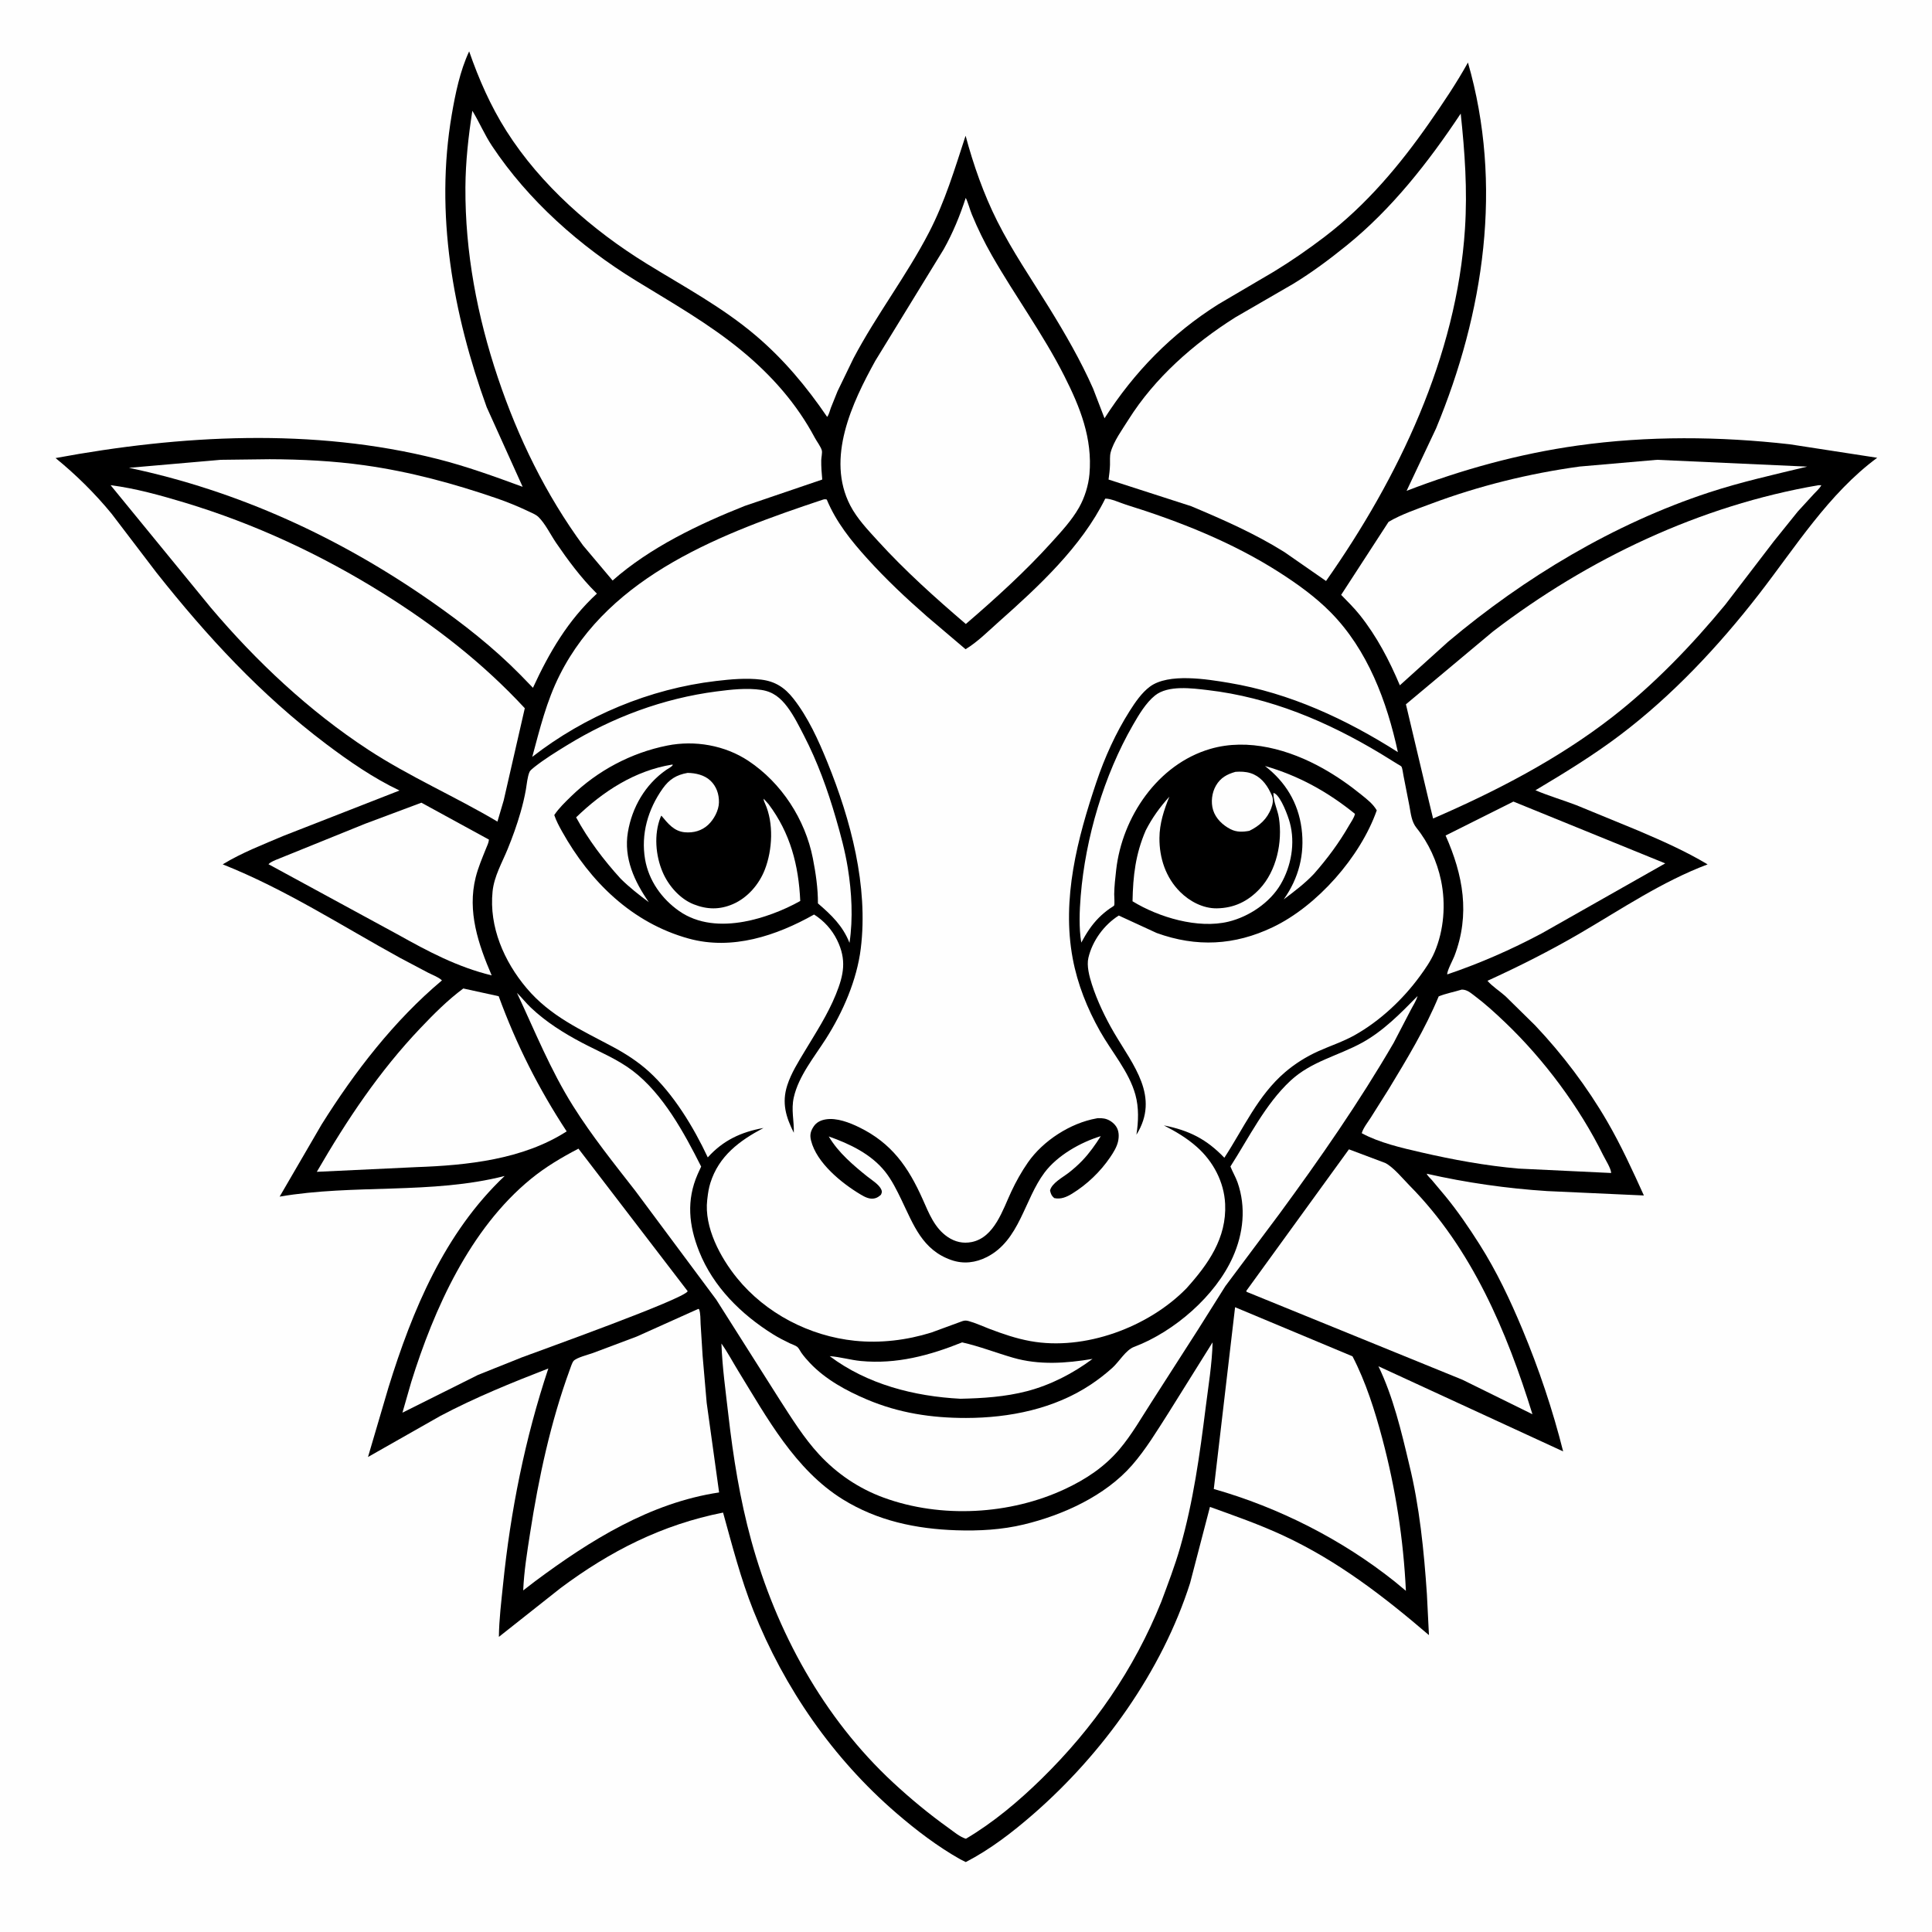
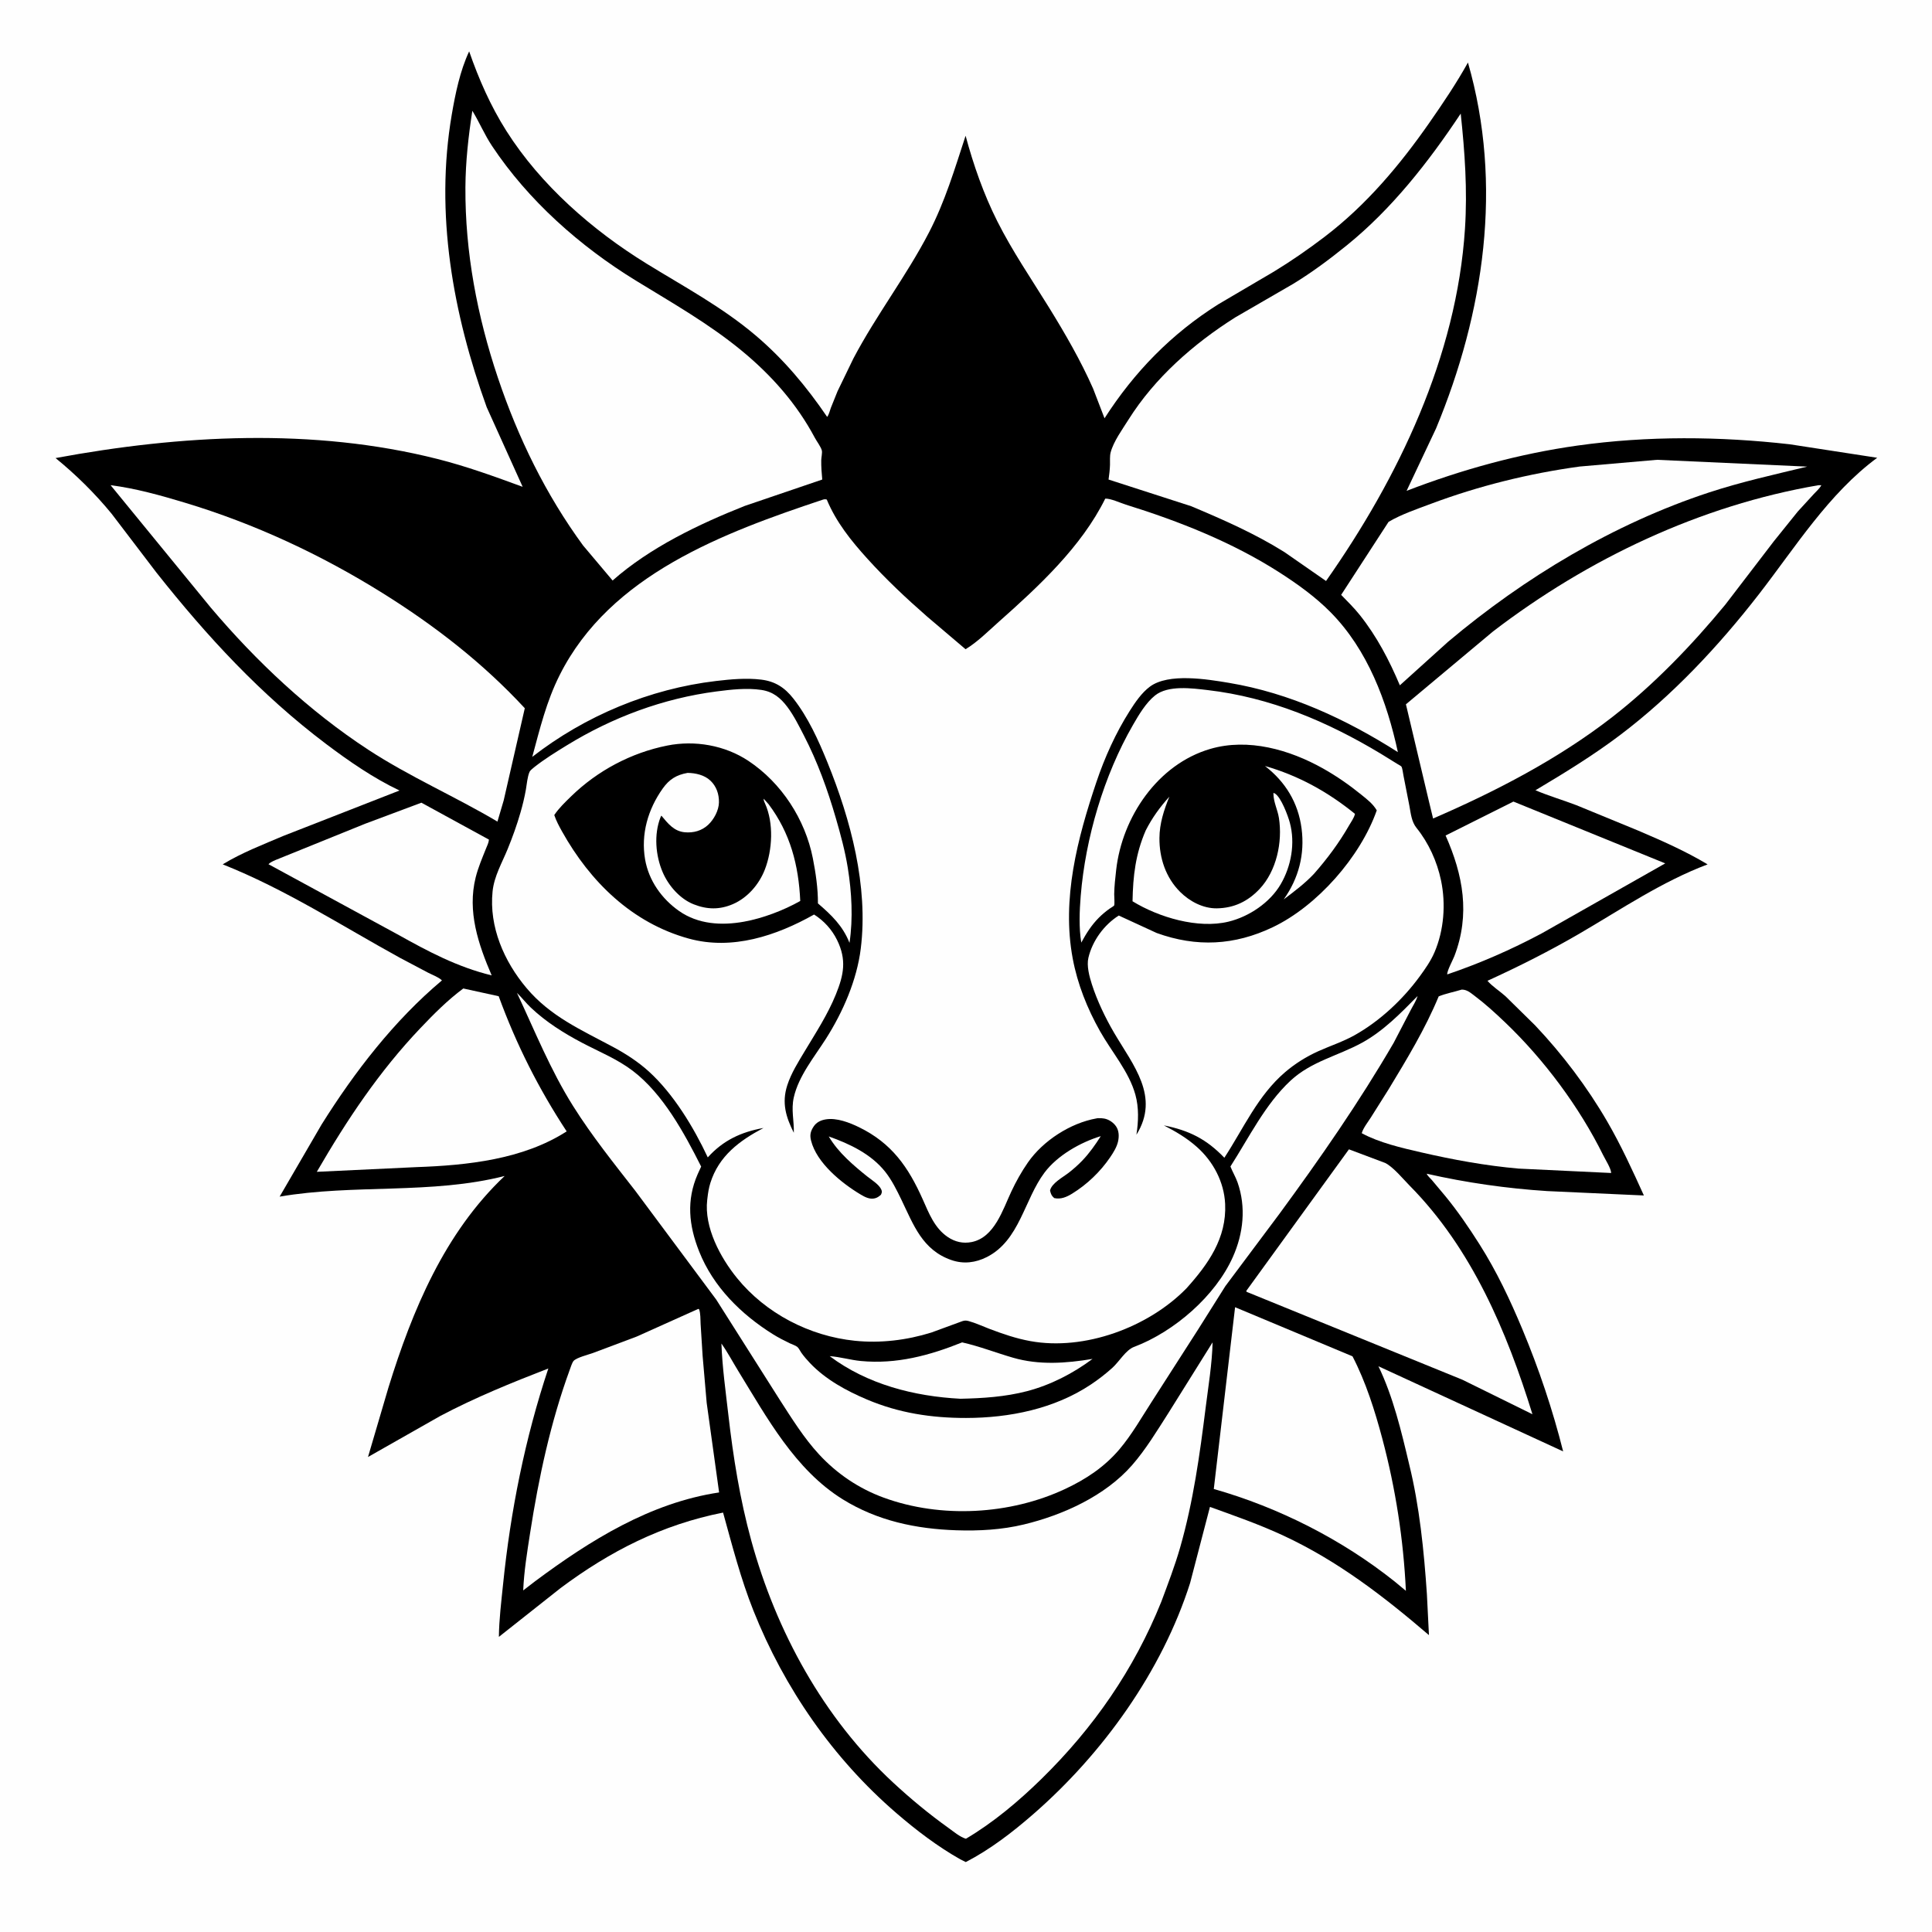
<svg xmlns="http://www.w3.org/2000/svg" version="1.1" style="display: block;" viewBox="0 0 2048 2048" width="1024" height="1024">
  <path transform="translate(0,0)" fill="rgb(254,254,254)" d="M -0 -0 L 2048 0 L 2048 2048 L -0 2048 L -0 -0 z" />
  <path transform="translate(0,0)" fill="rgb(0,0,0)" d="M 497.325 54.453 C 507.579 83.906 519.963 112.218 536.685 138.632 C 573.118 196.18 627.985 244.102 685.625 279.604 C 724.983 303.846 765.341 325.377 800.856 355.459 C 830.566 380.623 854.962 409.848 876.817 441.914 C 878.785 439.457 879.639 435.354 880.724 432.383 L 887.841 414.697 L 904.654 379.971 C 928.815 334.092 960.775 292.61 984.609 246.707 C 1001.86 213.485 1011.98 179.211 1023.57 143.908 C 1031.9 174.853 1042.75 205.885 1057.16 234.519 C 1073.19 266.364 1093.22 295.565 1111.9 325.819 C 1128.97 353.462 1145.61 382.197 1158.74 411.939 L 1170.84 443.398 C 1202.47 394.137 1241.85 353.797 1291.47 322.559 L 1350.47 287.865 C 1369.03 276.561 1386.91 264.149 1404.2 250.979 C 1448.12 217.524 1483.76 175.187 1515.18 130.123 C 1529.73 109.258 1543.7 88.533 1556.09 66.295 C 1593.42 195.837 1573.23 331.351 1522.27 454.175 L 1491.05 520.313 C 1549.28 497.839 1610.43 480.993 1672.27 472.315 C 1746.6 461.884 1822.81 462.511 1897.28 470.972 L 1989.92 485.255 C 1938.48 523.188 1903.06 580.225 1864.44 630.002 C 1821.87 684.866 1772.74 737.342 1717.24 779.285 C 1688.83 800.748 1658.2 819.52 1627.63 837.702 C 1641.8 843.721 1656.67 848.056 1671.05 853.547 L 1736.57 880.484 C 1761.7 891.216 1786.66 902.19 1810.13 916.279 C 1761.64 934.582 1719.15 963.497 1674.61 989.483 C 1642.84 1008.01 1610.21 1024.41 1576.78 1039.7 C 1581.93 1045.67 1589.85 1050.66 1595.82 1056 L 1627.18 1086.84 C 1656.12 1117.35 1682.64 1152.48 1703.75 1188.87 C 1718.37 1214.06 1730.58 1240.75 1742.59 1267.25 L 1640.01 1262.59 C 1597.33 1259.85 1554.07 1253.66 1512.38 1244.19 C 1513.07 1246.29 1516.35 1249.16 1517.82 1250.88 L 1532.25 1268.1 C 1545.45 1284.23 1557.22 1301.48 1568.37 1319.08 C 1586.47 1347.6 1600.8 1377.97 1613.8 1409.1 C 1631.3 1451.02 1645.92 1494.49 1657 1538.55 L 1461.2 1448.3 C 1476.73 1480.41 1485.55 1517.44 1493.72 1552.04 C 1504.69 1596.33 1509.5 1644.27 1512.56 1689.73 L 1514.75 1733.29 C 1466.72 1692.15 1418.23 1654.69 1360.49 1627.82 C 1335.16 1616.04 1308.85 1606.84 1282.6 1597.38 L 1261.57 1678.02 C 1231.76 1771.64 1169.02 1858.88 1095.4 1923 C 1073.37 1942.18 1049.79 1960.41 1023.78 1973.86 L 1018 1970.99 C 993.805 1957.34 971.207 1940.09 950.192 1921.97 C 883.083 1864.12 831.445 1789.66 798.697 1707.43 C 785.191 1673.51 776.219 1638.5 766.482 1603.4 C 701.742 1616.22 646.617 1644.29 594.139 1683.5 L 528.843 1735.14 C 529.053 1716.63 531.382 1697.96 533.257 1679.55 C 541.145 1602.09 556.568 1524.57 581.259 1450.65 C 542.28 1465.76 503.813 1481.37 466.808 1500.93 L 390.097 1544.47 L 411.767 1470.84 C 437.167 1388.71 471.327 1306.76 534.947 1246.6 C 457.384 1266.36 375.17 1254.95 296.433 1268.47 L 340.915 1192 C 375.808 1136.27 417.926 1081.68 468.484 1039.27 C 464.961 1035.79 458.285 1033.42 453.839 1031.12 L 424.082 1015.39 C 361.724 981.133 302.49 942.618 236.072 916.244 C 256.16 903.973 278.919 895.242 300.538 886.036 L 423.487 837.981 C 395.928 824.899 369.641 806.748 345.353 788.403 C 276.276 736.232 219.46 674.66 165.877 607.015 L 118.228 544.481 C 100.641 523.026 80.403 503.079 58.902 485.57 C 191.521 460.977 331.965 453.21 463.874 486.574 C 494.936 494.431 524.056 505.09 554.035 516.044 L 515.911 431.619 C 480.103 332.553 460.929 226.497 478.873 121.582 C 482.679 99.33 487.687 74.945 497.325 54.453 z" />
-   <path transform="translate(0,0)" fill="rgb(254,254,254)" d="M 1309.62 818.183 C 1314.92 817.801 1320.35 817.919 1325.47 819.514 C 1335.54 822.646 1342.13 830.552 1346.57 839.761 L 1347.39 841.5 L 1348.06 842.851 C 1350.2 847.433 1349.25 852.168 1347.54 856.75 C 1343.35 868.05 1334.97 875.602 1324.36 880.706 C 1317.49 881.991 1310.9 882.276 1304.43 878.975 C 1296.27 874.806 1288.7 867.71 1285.95 858.734 C 1283.38 850.348 1284.63 840.251 1288.98 832.743 C 1293.83 824.397 1300.66 820.737 1309.62 818.183 z" />
  <path transform="translate(0,0)" fill="rgb(254,254,254)" d="M 1340.91 811.981 C 1376.59 822.229 1407.49 839.35 1436.32 862.72 C 1435.55 866.746 1432.11 871.427 1430.06 875 C 1419.42 893.517 1406.91 910.352 1392.8 926.355 C 1383.32 936.446 1371.83 945.094 1360.79 953.397 C 1376.7 931.022 1383.27 905.572 1379.72 878.25 C 1376.16 850.917 1362.63 828.784 1340.91 811.981 z" />
-   <path transform="translate(0,0)" fill="rgb(254,254,254)" d="M 712.416 810.5 L 713.229 810.659 C 712.775 812.558 707.947 814.916 706.078 816.22 C 683.986 831.626 669.992 855.773 665.584 882.19 C 660.989 909.731 672.575 934.486 687.764 956.343 C 677.196 948.47 667.259 940.707 657.879 931.413 C 639.845 911.623 623.533 889.994 610.705 866.432 C 639.192 838.898 672.807 816.963 712.416 810.5 z" />
  <path transform="translate(0,0)" fill="rgb(254,254,254)" d="M 1349.9 840.5 L 1351.47 841.155 C 1358.06 845.177 1365.25 864.604 1367.27 872.053 C 1373.16 893.795 1368.78 918.259 1357.5 937.492 C 1346.08 956.944 1323.87 971.761 1302.21 977.004 C 1269.83 984.838 1228.27 972.401 1200.53 955.389 C 1201.02 928.457 1203.7 905.379 1214.48 880.373 C 1221.43 866.779 1229.38 855.818 1239.58 844.51 C 1233.81 858.614 1229.14 872.983 1229.05 888.392 C 1228.93 909.632 1235.76 930.329 1251.04 945.5 C 1261.15 955.549 1275.38 963.089 1289.91 962.873 C 1308.16 962.603 1322.79 955.52 1335.22 942.336 C 1353.19 923.27 1359.68 892.577 1355.72 867.123 C 1354.36 858.405 1350.04 850.503 1349.9 841.618 L 1349.9 840.5 z" />
  <path transform="translate(0,0)" fill="rgb(254,254,254)" d="M 1019.91 1422.98 C 1038.49 1427.18 1055.71 1433.98 1073.92 1439.25 C 1101.64 1447.26 1130.08 1445.18 1158.14 1440.5 C 1137.32 1455.97 1113.67 1468.19 1088.46 1474.75 C 1065.52 1480.73 1041.7 1482.24 1018.09 1482.74 C 969.03 1480.19 919.38 1467.49 879.526 1437.59 C 890.462 1438.31 901.531 1441.67 912.586 1442.72 C 950.274 1446.31 985.304 1436.9 1019.91 1422.98 z" />
  <path transform="translate(0,0)" fill="rgb(254,254,254)" d="M 728.89 819.295 C 737.325 819.417 746.702 821.505 753.016 827.462 C 759.487 833.566 762.268 841.837 762.109 850.596 C 761.954 859.088 756.808 868.625 750.676 874.354 C 743.923 880.664 735.105 883.061 726 882.253 C 714.391 881.222 708.001 872.869 701.088 864.614 C 700.66 865.332 700.484 865.577 700.142 866.449 C 693.045 884.526 694.917 907.068 702.524 924.709 C 708.626 938.859 720.665 952.759 735.176 958.543 C 749.461 964.236 762.911 964.486 777.025 958.352 C 792.576 951.592 804.694 937.414 810.773 921.752 C 818.845 900.953 820.303 872.493 811.003 851.835 C 810.056 849.733 809.569 848.968 809.5 846.641 L 814.713 852.445 C 837.771 883.116 846.62 917.243 848.302 955.079 C 830.632 965.031 808.592 973.443 788.596 977.038 C 764.985 981.283 740.095 979.88 719.885 965.716 C 701.427 952.78 687.655 933.381 683.813 910.963 C 679.22 884.165 686.892 857.857 702.492 835.881 C 709.49 826.024 717.137 821.38 728.89 819.295 z" />
  <path transform="translate(0,0)" fill="rgb(254,254,254)" d="M 1604.28 849.703 L 1765.22 915.223 L 1634.42 989.336 C 1601.94 1006.65 1568.98 1021.1 1534.13 1032.92 C 1533.74 1029.32 1540.16 1017.51 1541.72 1013.45 C 1558.65 969.238 1551.01 927.624 1532.39 885.678 L 1604.28 849.703 z" />
  <path transform="translate(0,0)" fill="rgb(254,254,254)" d="M 446.694 850.894 L 518.299 890.021 C 518.026 893.424 516.423 896.421 515.164 899.568 C 511.197 909.484 506.855 919.629 504.254 930 C 495.152 966.288 507.068 1000.98 521.198 1033.97 C 484.442 1024.92 454.117 1008.72 421.349 990.438 L 284.585 916.093 C 287.505 912.83 296.685 909.998 300.878 908.104 L 387.044 873.209 L 446.694 850.894 z" />
  <path transform="translate(0,0)" fill="rgb(254,254,254)" d="M 1549.49 1049.02 C 1555.02 1048.99 1558.59 1052.21 1562.89 1055.44 C 1574.44 1064.11 1585.24 1073.98 1595.67 1083.95 C 1636.87 1123.29 1674.31 1173.6 1699.5 1224.67 C 1701.75 1229.22 1707.78 1238.62 1707.9 1243.42 L 1609.76 1238.76 C 1574.9 1235.7 1540.51 1229.39 1506.44 1221.55 C 1486 1216.84 1461.97 1211.33 1443.49 1201.23 C 1445.11 1195.67 1449.84 1189.75 1453 1184.83 L 1471.94 1154.78 C 1491.29 1122.82 1510.75 1090.79 1525.08 1056.2 C 1532.66 1053.12 1541.61 1051.46 1549.49 1049.02 z" />
  <path transform="translate(0,0)" fill="rgb(254,254,254)" d="M 491.111 1047.83 L 528.628 1056.04 C 547.274 1107.04 570.858 1153.9 600.687 1199.31 C 554.436 1229.08 495.442 1235.3 441.573 1237.19 L 335.832 1242.18 C 367.769 1187.12 401.849 1135.86 445.851 1089.63 C 460.103 1074.65 474.486 1060.2 491.111 1047.83 z" />
  <path transform="translate(0,0)" fill="rgb(254,254,254)" d="M 1309.24 1385.7 L 1433.71 1437.76 C 1447.87 1465.06 1457.4 1495.35 1465.3 1525 C 1479.35 1577.75 1487.74 1631.84 1490.31 1686.36 L 1478.44 1676.5 C 1422.46 1631.86 1355.49 1597.96 1286.67 1578.39 L 1309.24 1385.7 z" />
  <path transform="translate(0,0)" fill="rgb(254,254,254)" d="M 740.149 1387.5 L 740.994 1387.75 C 742.762 1392.07 742.384 1398.81 742.684 1403.57 L 744.802 1437.29 L 749.106 1487.02 L 762.286 1582.05 C 689.252 1592.99 625.463 1632.87 567.265 1676.18 L 554.612 1685.91 C 555.481 1665.5 558.814 1645.16 561.942 1625 C 571.038 1566.38 583.64 1507.6 604.035 1451.8 C 604.875 1449.5 606.465 1444.37 608.07 1442.58 C 611.157 1439.13 623.587 1436.01 628.282 1434.33 L 674.929 1416.81 L 740.149 1387.5 z" />
-   <path transform="translate(0,0)" fill="rgb(254,254,254)" d="M 613.161 1217.62 L 728.991 1368.75 C 725.322 1376.98 573.16 1431.35 553 1438.94 L 506.753 1457.45 L 426.591 1497.51 L 435.927 1465.02 C 460.154 1387.33 498.218 1302.59 562.561 1249.88 C 578.254 1237.02 595.259 1227 613.161 1217.62 z" />
  <path transform="translate(0,0)" fill="rgb(254,254,254)" d="M 1429.93 1218.34 L 1468.39 1232.8 C 1477.19 1237.28 1487.4 1249.88 1494.39 1256.95 C 1560.04 1323.34 1597.25 1411.26 1624.46 1499.16 L 1550.26 1462.6 L 1321.43 1369.39 L 1321.12 1368.39 L 1429.93 1218.34 z" />
  <path transform="translate(0,0)" fill="rgb(254,254,254)" d="M 1756.46 487.417 L 1915.72 494.63 C 1880.75 503.109 1845.74 510.808 1811.5 522.075 C 1710.62 555.272 1616.14 612.048 1535.12 680.232 L 1483.9 726.454 C 1472.63 699.829 1459.49 674.584 1441.4 651.886 C 1435.4 644.362 1428.36 637.502 1421.68 630.583 L 1471.95 553.174 C 1485.53 545.189 1502.07 539.596 1516.84 534.063 C 1567.58 515.061 1620.8 501.909 1674.5 494.551 L 1756.46 487.417 z" />
-   <path transform="translate(0,0)" fill="rgb(254,254,254)" d="M 233.991 487.42 L 285.796 486.788 C 319.526 486.911 353.324 488.564 386.754 493.276 C 434.53 500.009 480.858 512.535 526.407 528.212 C 537.65 532.081 548.659 536.542 559.391 541.665 C 562.908 543.344 567.91 545.255 570.728 547.974 C 577.874 554.867 583.762 567.042 589.5 575.45 C 601.83 593.517 615.938 612.555 631.437 627.951 L 632.756 629.25 C 602.131 657.403 582.159 691.74 564.944 729.095 L 551.696 715.427 C 522.934 686.215 490.84 661.091 457.292 637.676 C 360.077 569.824 253.011 520.428 136.696 495.898 L 233.991 487.42 z" />
  <path transform="translate(0,0)" fill="rgb(254,254,254)" d="M 117.227 514.315 C 143.767 517.687 170.42 525.169 196 532.876 C 269.943 555.156 340.319 587.968 405.799 628.854 C 461.137 663.408 511.949 702.837 556.304 750.758 L 533.932 848.478 L 527.308 870.925 C 482.419 844.288 434.21 823.417 390.467 794.812 C 327.625 753.718 271.662 701.088 223.237 643.872 L 117.227 514.315 z" />
  <path transform="translate(0,0)" fill="rgb(254,254,254)" d="M 1927.74 514.327 L 1930.7 514.35 C 1928.88 517.82 1925.46 520.746 1922.79 523.624 L 1905.75 542.213 L 1880.42 573.682 L 1828.84 641.016 C 1793.5 683.887 1753.05 725.91 1709.09 760.088 C 1651.86 804.584 1585.46 838.974 1519.13 867.653 L 1514.8 849.753 L 1490.34 746.592 L 1582.75 669.288 C 1683.48 592.205 1802.27 535.816 1927.74 514.327 z" />
-   <path transform="translate(0,0)" fill="rgb(254,254,254)" d="M 1023.73 209.744 C 1026.43 215.208 1027.92 221.792 1030.29 227.53 C 1036.35 242.216 1043.42 256.695 1051.3 270.5 C 1076.04 313.889 1105.65 353.927 1128.26 398.644 C 1145.01 431.757 1158.19 464.685 1154.88 502.5 C 1153.83 514.543 1149.77 527.55 1143.79 538.067 C 1136.13 551.546 1125.15 563.369 1114.79 574.831 C 1086.71 605.906 1055.55 634.178 1023.82 661.465 C 991.221 633.57 959.258 604.914 930.354 573.143 C 919.933 561.689 908.473 549.666 901.299 535.807 C 875.378 485.734 903.258 426.996 927.884 382.432 L 1000.39 264.185 C 1010.12 246.866 1017.59 228.603 1023.73 209.744 z" />
  <path transform="translate(0,0)" fill="rgb(254,254,254)" d="M 547.986 1052.49 C 553.12 1057.49 557.539 1063.19 562.757 1068.15 C 578.669 1083.25 597.52 1095.11 616.841 1105.29 C 634.95 1114.83 654.268 1122.59 670.663 1135.05 C 702.878 1159.54 725.362 1201.12 743.257 1236.61 L 739.577 1244.64 C 727.459 1272.29 730.165 1299.01 741.091 1326.5 C 756.032 1364.09 785.638 1393.29 819.447 1414.4 C 825.13 1417.94 830.955 1420.93 836.978 1423.84 C 839.251 1424.94 843.384 1426.29 845.201 1427.78 C 846.713 1429.02 848.225 1432.2 849.398 1433.88 C 852.176 1437.84 855.301 1441.43 858.635 1444.93 C 875.216 1462.36 897 1474.2 918.936 1483.5 C 952.829 1497.88 987.486 1503.14 1024.04 1503.1 C 1070.12 1503.04 1117.69 1493.47 1156.54 1467.53 C 1164.5 1462.21 1172.06 1456.36 1179.17 1449.94 C 1186.37 1443.44 1193.21 1431.25 1202.05 1427.79 L 1202.94 1427.47 C 1244.87 1411.38 1288.4 1373.84 1306.86 1332.52 C 1318.06 1307.45 1321.04 1279.64 1311.87 1253.42 C 1309.83 1247.59 1306.53 1242.3 1304.31 1236.52 C 1323.92 1205.96 1341.13 1170.6 1367.88 1145.68 C 1390.09 1124.99 1418.21 1119.4 1443.95 1105.26 C 1466.33 1092.97 1484.96 1073.93 1502.69 1055.84 C 1501.3 1060.91 1497.67 1066.27 1495.28 1070.99 L 1477.36 1105.43 C 1440.6 1168.64 1399.6 1227.61 1356.39 1286.51 L 1298.95 1363.34 L 1270.04 1409.29 L 1221.28 1485.29 C 1210.25 1502.33 1199.84 1520.73 1186.71 1536.25 C 1170.89 1554.96 1151.25 1567.98 1129.21 1578.32 C 1070.76 1605.75 997.554 1609.78 936.793 1587.58 C 910.427 1577.94 887.209 1562.27 868.197 1541.69 C 852.222 1524.41 839.289 1503.57 826.55 1483.83 L 759.244 1377.64 L 673.437 1262.3 C 650.581 1232.97 627.322 1203.98 607.503 1172.45 C 583.451 1134.18 567.073 1093.15 547.986 1052.49 z" />
  <path transform="translate(0,0)" fill="rgb(254,254,254)" d="M 1548.42 120.407 C 1552.77 161.398 1555.6 201.201 1552.93 242.5 C 1544.17 377.779 1482.52 506.44 1405.65 615.879 L 1361.33 585.092 C 1330.02 565.538 1296.68 550.896 1262.75 536.618 L 1175.11 508.332 C 1175.84 503.11 1176.49 497.92 1176.64 492.644 C 1176.76 488.549 1176.28 483.536 1177.33 479.577 C 1180.39 467.936 1189.68 455.283 1196.13 445 C 1224.05 400.504 1265.38 364.23 1309.55 336.378 L 1370.53 301.075 C 1390.66 288.839 1409.22 274.972 1427.52 260.179 C 1475.52 221.361 1514.43 171.561 1548.42 120.407 z" />
  <path transform="translate(0,0)" fill="rgb(254,254,254)" d="M 500.706 117.433 C 508.165 129.567 513.516 142.601 521.498 154.612 C 560.071 212.657 614.751 261.028 673.89 297.354 C 712.569 321.113 751.463 343.051 786.635 372.094 C 817.962 397.963 844.618 428.082 863.767 464.086 C 865.771 467.854 870.316 473.791 871.212 477.649 C 871.755 479.984 870.591 485.185 870.551 487.824 C 870.447 494.7 870.965 501.498 871.616 508.336 L 789.473 536.292 C 740.688 555.671 688.93 580.419 649.38 615.366 L 618.096 578.233 C 578.501 524.209 549.117 463.909 527.818 400.508 C 505.915 335.311 492.97 267.538 493.357 198.6 C 493.51 171.376 496.565 144.303 500.706 117.433 z" />
  <path transform="translate(0,0)" fill="rgb(254,254,254)" d="M 764.732 1424.21 C 771.266 1433.36 776.733 1443.8 782.639 1453.4 C 812.959 1502.71 842.838 1558.04 893.39 1589.38 C 930.131 1612.16 970.996 1620.72 1013.75 1622.16 C 1037.79 1622.96 1061.96 1621.64 1085.42 1615.98 C 1126.78 1606.01 1171.43 1585.79 1199.93 1553.27 C 1214.56 1536.57 1226.47 1516.73 1238.44 1498.04 L 1285.39 1422.93 C 1284.89 1445.54 1280.88 1469.56 1278.06 1492.03 C 1271.81 1541.95 1264.91 1591.9 1251.01 1640.38 C 1245.43 1659.85 1238.1 1678.91 1231.04 1697.89 C 1202.04 1769.83 1159.31 1831.54 1103.96 1885.75 C 1079.9 1909.32 1052.98 1931.98 1023.91 1949.16 C 1017.53 1947.27 1010.74 1941.49 1005.33 1937.62 C 984.698 1922.85 965.266 1906.76 946.666 1889.51 C 872.885 1821.1 822.811 1729.37 796.337 1632.92 C 784.346 1589.24 777.21 1544.51 772.062 1499.56 C 769.187 1474.46 765.669 1449.48 764.732 1424.21 z" />
  <path transform="translate(0,0)" fill="rgb(254,254,254)" d="M 872.735 529.5 C 875.147 529.106 873.931 529.112 876.383 529.5 C 886.466 553.665 902.149 573.121 919.561 592.363 C 939.211 614.078 960.632 634.239 982.671 653.495 L 1023.53 688.201 C 1036.14 680.614 1047.47 669.145 1058.48 659.381 C 1100.63 621.987 1146.36 579.734 1171.61 528.567 C 1177.28 528.272 1187.81 533.181 1193.5 534.951 C 1249.84 552.47 1306.62 574.945 1356.45 606.928 C 1375.66 619.263 1394.41 632.757 1410.5 649.038 C 1449.8 688.799 1470.2 743.59 1481.81 797.278 C 1426.92 762.354 1367.26 734.639 1302.72 723.852 C 1279.52 719.975 1238.75 713.225 1218.99 727.837 C 1210.24 734.305 1203.31 744.522 1197.56 753.583 C 1182.71 776.964 1170.98 803.015 1162.16 829.218 C 1142.09 888.858 1125.32 952.761 1137.11 1016 C 1142.18 1043.21 1152.48 1068.92 1166.01 1093 C 1178.32 1114.92 1196.75 1135.9 1203.53 1160.34 C 1207.37 1174.19 1206.83 1188.82 1204.66 1202.87 C 1229.84 1162.43 1201.25 1129.33 1180.96 1094.75 C 1171.75 1079.04 1162.98 1060.72 1157.42 1043.36 C 1154.75 1035.02 1151.72 1023.76 1153.77 1015.18 C 1158.05 997.175 1170.36 980.351 1185.95 970.51 L 1226.17 989.032 C 1268.41 1004.3 1308.6 1002.19 1349 982.971 C 1396.29 960.473 1442.06 908.344 1459.43 859.006 C 1455.37 852.079 1449.38 847.55 1443.25 842.567 C 1430.53 832.219 1416.78 822.649 1402.48 814.624 C 1367.01 794.709 1323.23 782.131 1282.98 793.863 C 1227.17 810.13 1189.48 866.21 1183.19 922.14 C 1182.23 930.71 1181.24 939.162 1181.1 947.794 C 1181.06 949.838 1181.77 958.503 1181.01 959.897 C 1180.67 960.512 1176.86 962.748 1176.08 963.317 C 1172.13 966.168 1168.3 969.319 1164.87 972.767 C 1157 980.662 1151.49 989.432 1146.21 999.178 C 1143.58 983.704 1144.32 965.27 1145.6 949.667 C 1150.62 888.342 1170.21 821.905 1200.99 768.5 C 1207.12 757.859 1214.67 745.013 1224.4 737.222 C 1238.27 726.109 1263.58 729.58 1280.04 731.499 C 1346.53 739.25 1406.83 764.753 1463.7 798.967 L 1481.11 809.724 C 1481.85 810.194 1485.22 811.971 1485.6 812.63 C 1486.71 814.508 1487.25 819.916 1487.75 822.249 L 1494.02 854.241 C 1495.53 862.388 1496.23 870.993 1501.58 877.625 C 1514.43 893.554 1523.36 913.259 1527.55 933.29 C 1532.76 958.231 1530.7 986.022 1520.61 1009.5 C 1516.7 1018.61 1510.78 1027.07 1504.95 1035.04 C 1486.96 1059.63 1462.68 1082.33 1436.11 1097.27 C 1423.68 1104.25 1410.21 1108.57 1397.28 1114.41 C 1384.57 1120.15 1372.76 1127.56 1362.16 1136.63 C 1333.29 1161.37 1318.23 1196.09 1297.87 1227.27 C 1278.88 1207.47 1260.52 1198.29 1233.76 1192.97 C 1246.49 1199.53 1257.97 1206.26 1268.75 1215.82 C 1286.06 1231.17 1297.63 1252.99 1298.7 1276.25 C 1300.38 1312.48 1280.75 1340.08 1257.67 1365.72 C 1217.33 1407.02 1149.59 1432.1 1092.17 1421.62 C 1077.12 1418.88 1063.07 1414.04 1048.8 1408.63 C 1041.57 1405.89 1034.29 1402.44 1026.86 1400.4 C 1024.43 1399.73 1022.64 1399.64 1020.25 1400.45 L 1019 1400.9 L 987.209 1412.56 C 961.206 1420.66 933.362 1424.05 906.205 1421.27 C 858.212 1416.35 811.761 1392.35 781.247 1354.77 C 763.607 1333.04 746.304 1300.97 749.675 1271.99 L 749.914 1270 C 750.535 1264.52 751.36 1259.27 753.013 1254 C 762.004 1225.31 783.915 1209.13 809.334 1195.69 C 785.627 1199.97 766.649 1208.73 750.27 1226.89 C 735.317 1194.96 713.957 1159.65 687.898 1135.91 C 676.497 1125.52 663.153 1116.92 649.586 1109.65 C 615.845 1091.55 583.526 1077.51 558.097 1047.33 C 534.372 1019.17 518.331 982.517 522.142 945 C 523.776 928.917 532.15 914.685 538.161 899.988 C 543.349 887.304 548.028 874.272 551.803 861.097 C 554.072 853.176 556.003 845.235 557.44 837.12 C 558.443 831.458 559.047 823.332 561.395 818.097 C 562.034 816.671 564.729 814.571 566.007 813.5 L 566.932 812.756 C 577.488 804.48 589.342 797.151 600.775 790.13 C 649.245 760.368 702.989 740.321 759.487 732.964 C 774.88 730.959 791.613 729.05 807.062 731.351 C 819.425 733.193 827.402 739.754 834.661 749.425 C 841.56 758.617 846.891 769.416 852.164 779.622 C 866.655 807.666 877.253 837.038 886.042 867.292 C 891.05 884.533 895.845 902.267 898.7 920 C 902.871 945.903 904.38 973.497 900.511 999.469 C 893.368 981.448 881.525 970.088 867.037 957.628 C 867.144 941.869 864.682 925.183 861.636 909.733 C 853.52 868.566 828.45 829.899 793.398 806.598 C 768.487 790.038 736.568 784.474 707.324 790.319 C 669.062 797.966 633.467 816.857 605.478 844.091 C 599.096 850.301 592.533 856.564 587.549 863.984 C 589.56 870.012 592.656 875.778 595.748 881.318 C 625.565 934.74 670.087 978.399 730.125 994.936 C 776.082 1007.59 822.903 992 862.951 969.437 C 873.414 976.056 881.882 985.36 887.338 996.479 C 897.622 1017.44 894.492 1033.35 886.03 1054.19 C 877.386 1075.48 865.026 1094.38 853.265 1113.97 C 846.29 1125.59 838.648 1137.61 834.5 1150.57 C 828.559 1169.14 833.047 1184.02 841.475 1200.77 C 841.865 1187.95 838.49 1176.49 841.438 1163.35 C 846.537 1140.64 863.18 1120.51 875.5 1101.16 C 893.487 1072.92 908.318 1038.99 912.454 1005.5 C 920.625 939.35 901.801 868.887 877.06 808 C 867.585 784.682 856.688 760.533 841.082 740.607 C 831.866 728.839 821.721 722.244 806.85 720.426 C 791.218 718.515 774.672 720.046 759.085 721.879 C 688.702 730.157 620.088 758.843 564.215 802.325 C 572.386 772.236 579.185 743.622 593.332 715.5 C 646.781 609.251 766.737 564.814 872.735 529.5 z" />
  <path transform="translate(0,0)" fill="rgb(0,0,0)" d="M 1163.78 1185.3 C 1166.02 1185.18 1168.29 1185.31 1170.5 1185.71 C 1175.42 1186.6 1180.29 1189.9 1183.09 1194.03 C 1186.21 1198.63 1186.35 1204.44 1185.25 1209.71 C 1183.97 1215.81 1180.2 1221.8 1176.71 1226.92 C 1166.32 1242.15 1152.29 1255.58 1136.6 1265.25 C 1130.7 1268.89 1124.48 1271.6 1117.5 1270 C 1114.57 1267.49 1114.01 1265.69 1113.08 1262 C 1114.81 1254.17 1126.8 1247.93 1133 1243.07 C 1138.04 1239.12 1142.88 1234.86 1147.31 1230.23 C 1154.8 1222.41 1161.1 1213.49 1166.88 1204.36 C 1145.35 1210.94 1120.91 1224.74 1107.19 1243.05 C 1085.74 1271.65 1080.88 1314.85 1046.15 1332.5 C 1034.13 1338.61 1021.28 1340.14 1008.52 1335.72 C 977.864 1325.11 968.435 1298.58 955.617 1271.95 C 950.75 1261.84 945.409 1251.02 938.417 1242.18 C 923.507 1223.32 900.614 1212.47 878.486 1204.68 C 883.921 1213.65 889.952 1220.81 897.457 1228.14 C 904.333 1234.84 911.718 1241.05 919.231 1247.03 C 923.838 1250.7 931.975 1255.64 934.245 1261.06 C 935.296 1263.56 934.766 1264.09 933.839 1266.5 C 931.839 1268.19 930.213 1269.51 927.638 1270.21 C 922.11 1271.72 916.942 1268.99 912.294 1266.22 C 892.18 1254.25 865.556 1232.68 859.715 1208.93 C 858.315 1203.23 859.11 1199.38 862.374 1194.33 C 865.356 1189.7 870.026 1187.46 875.354 1186.59 C 886.938 1184.69 900.468 1189.96 910.716 1194.96 C 945.233 1211.8 962.904 1237.14 978.167 1271.44 C 984.739 1286.21 990.674 1301.82 1004.64 1311.27 C 1012.32 1316.47 1020.89 1318.45 1030.06 1316.61 C 1054.19 1311.75 1063.06 1282.16 1072.08 1263 C 1077.09 1252.35 1082.9 1241.95 1089.62 1232.29 C 1105.66 1209.21 1134.63 1190.47 1162.38 1185.54 L 1163.78 1185.3 z" />
</svg>